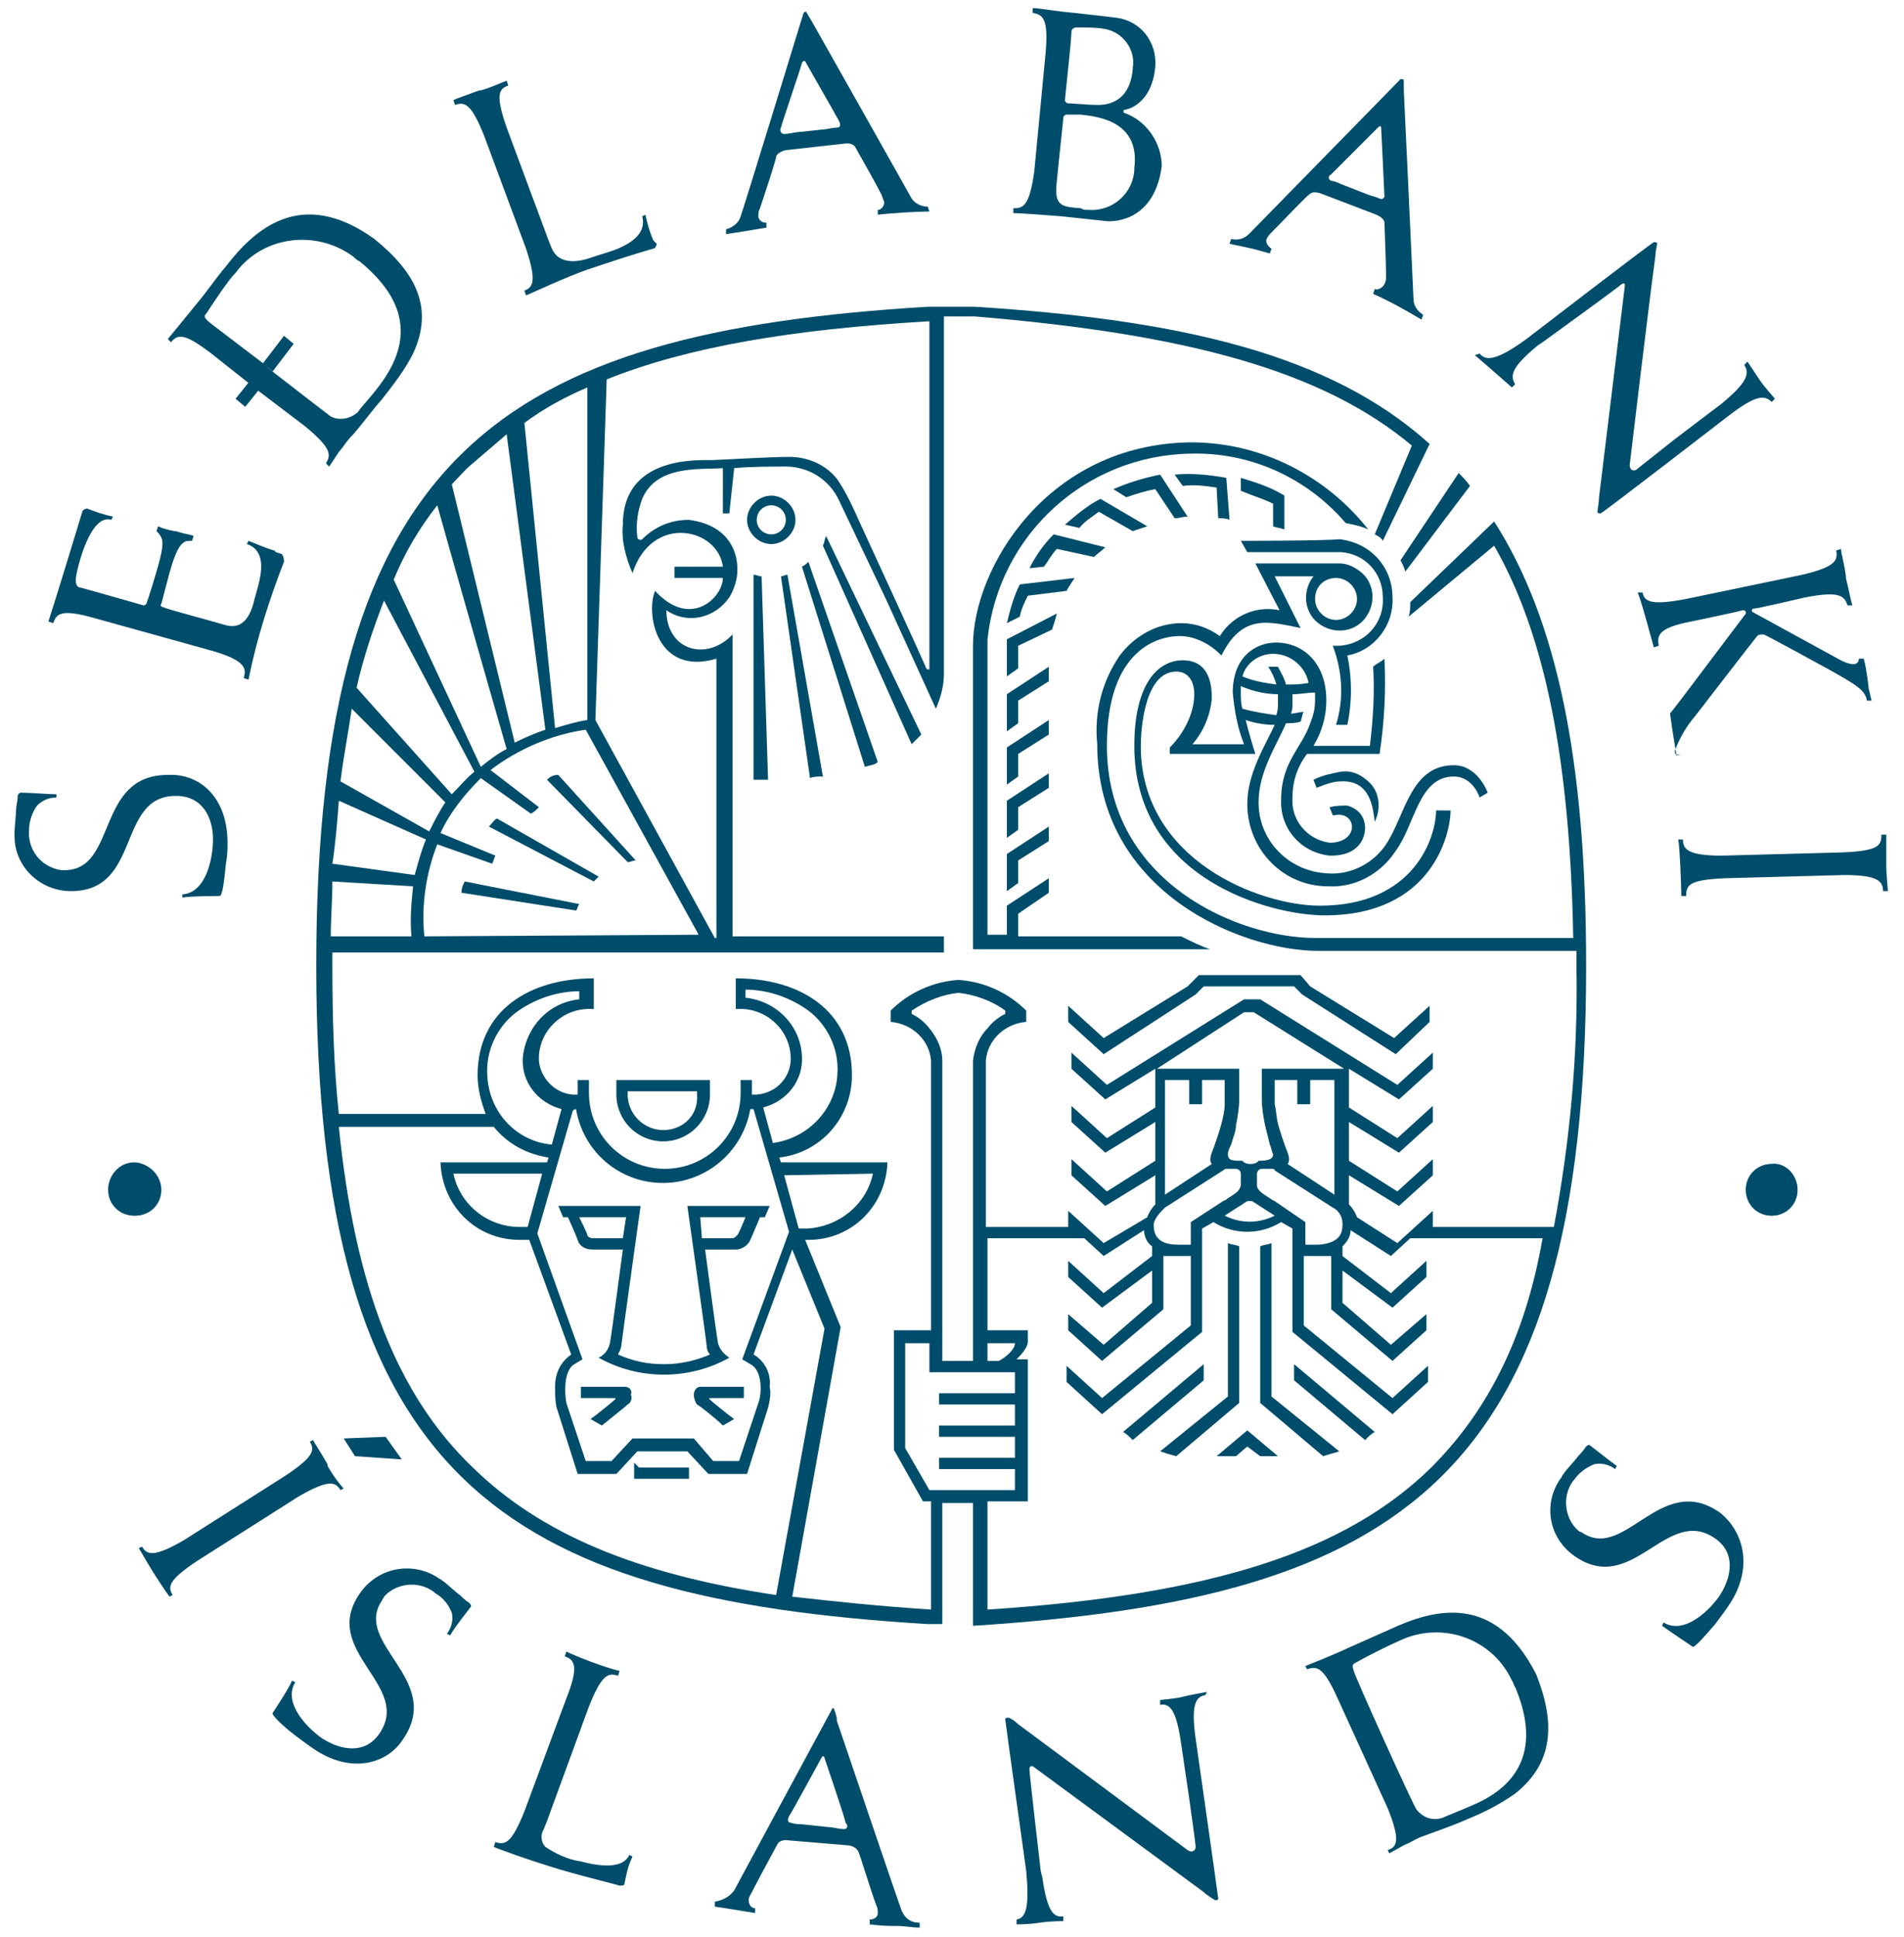
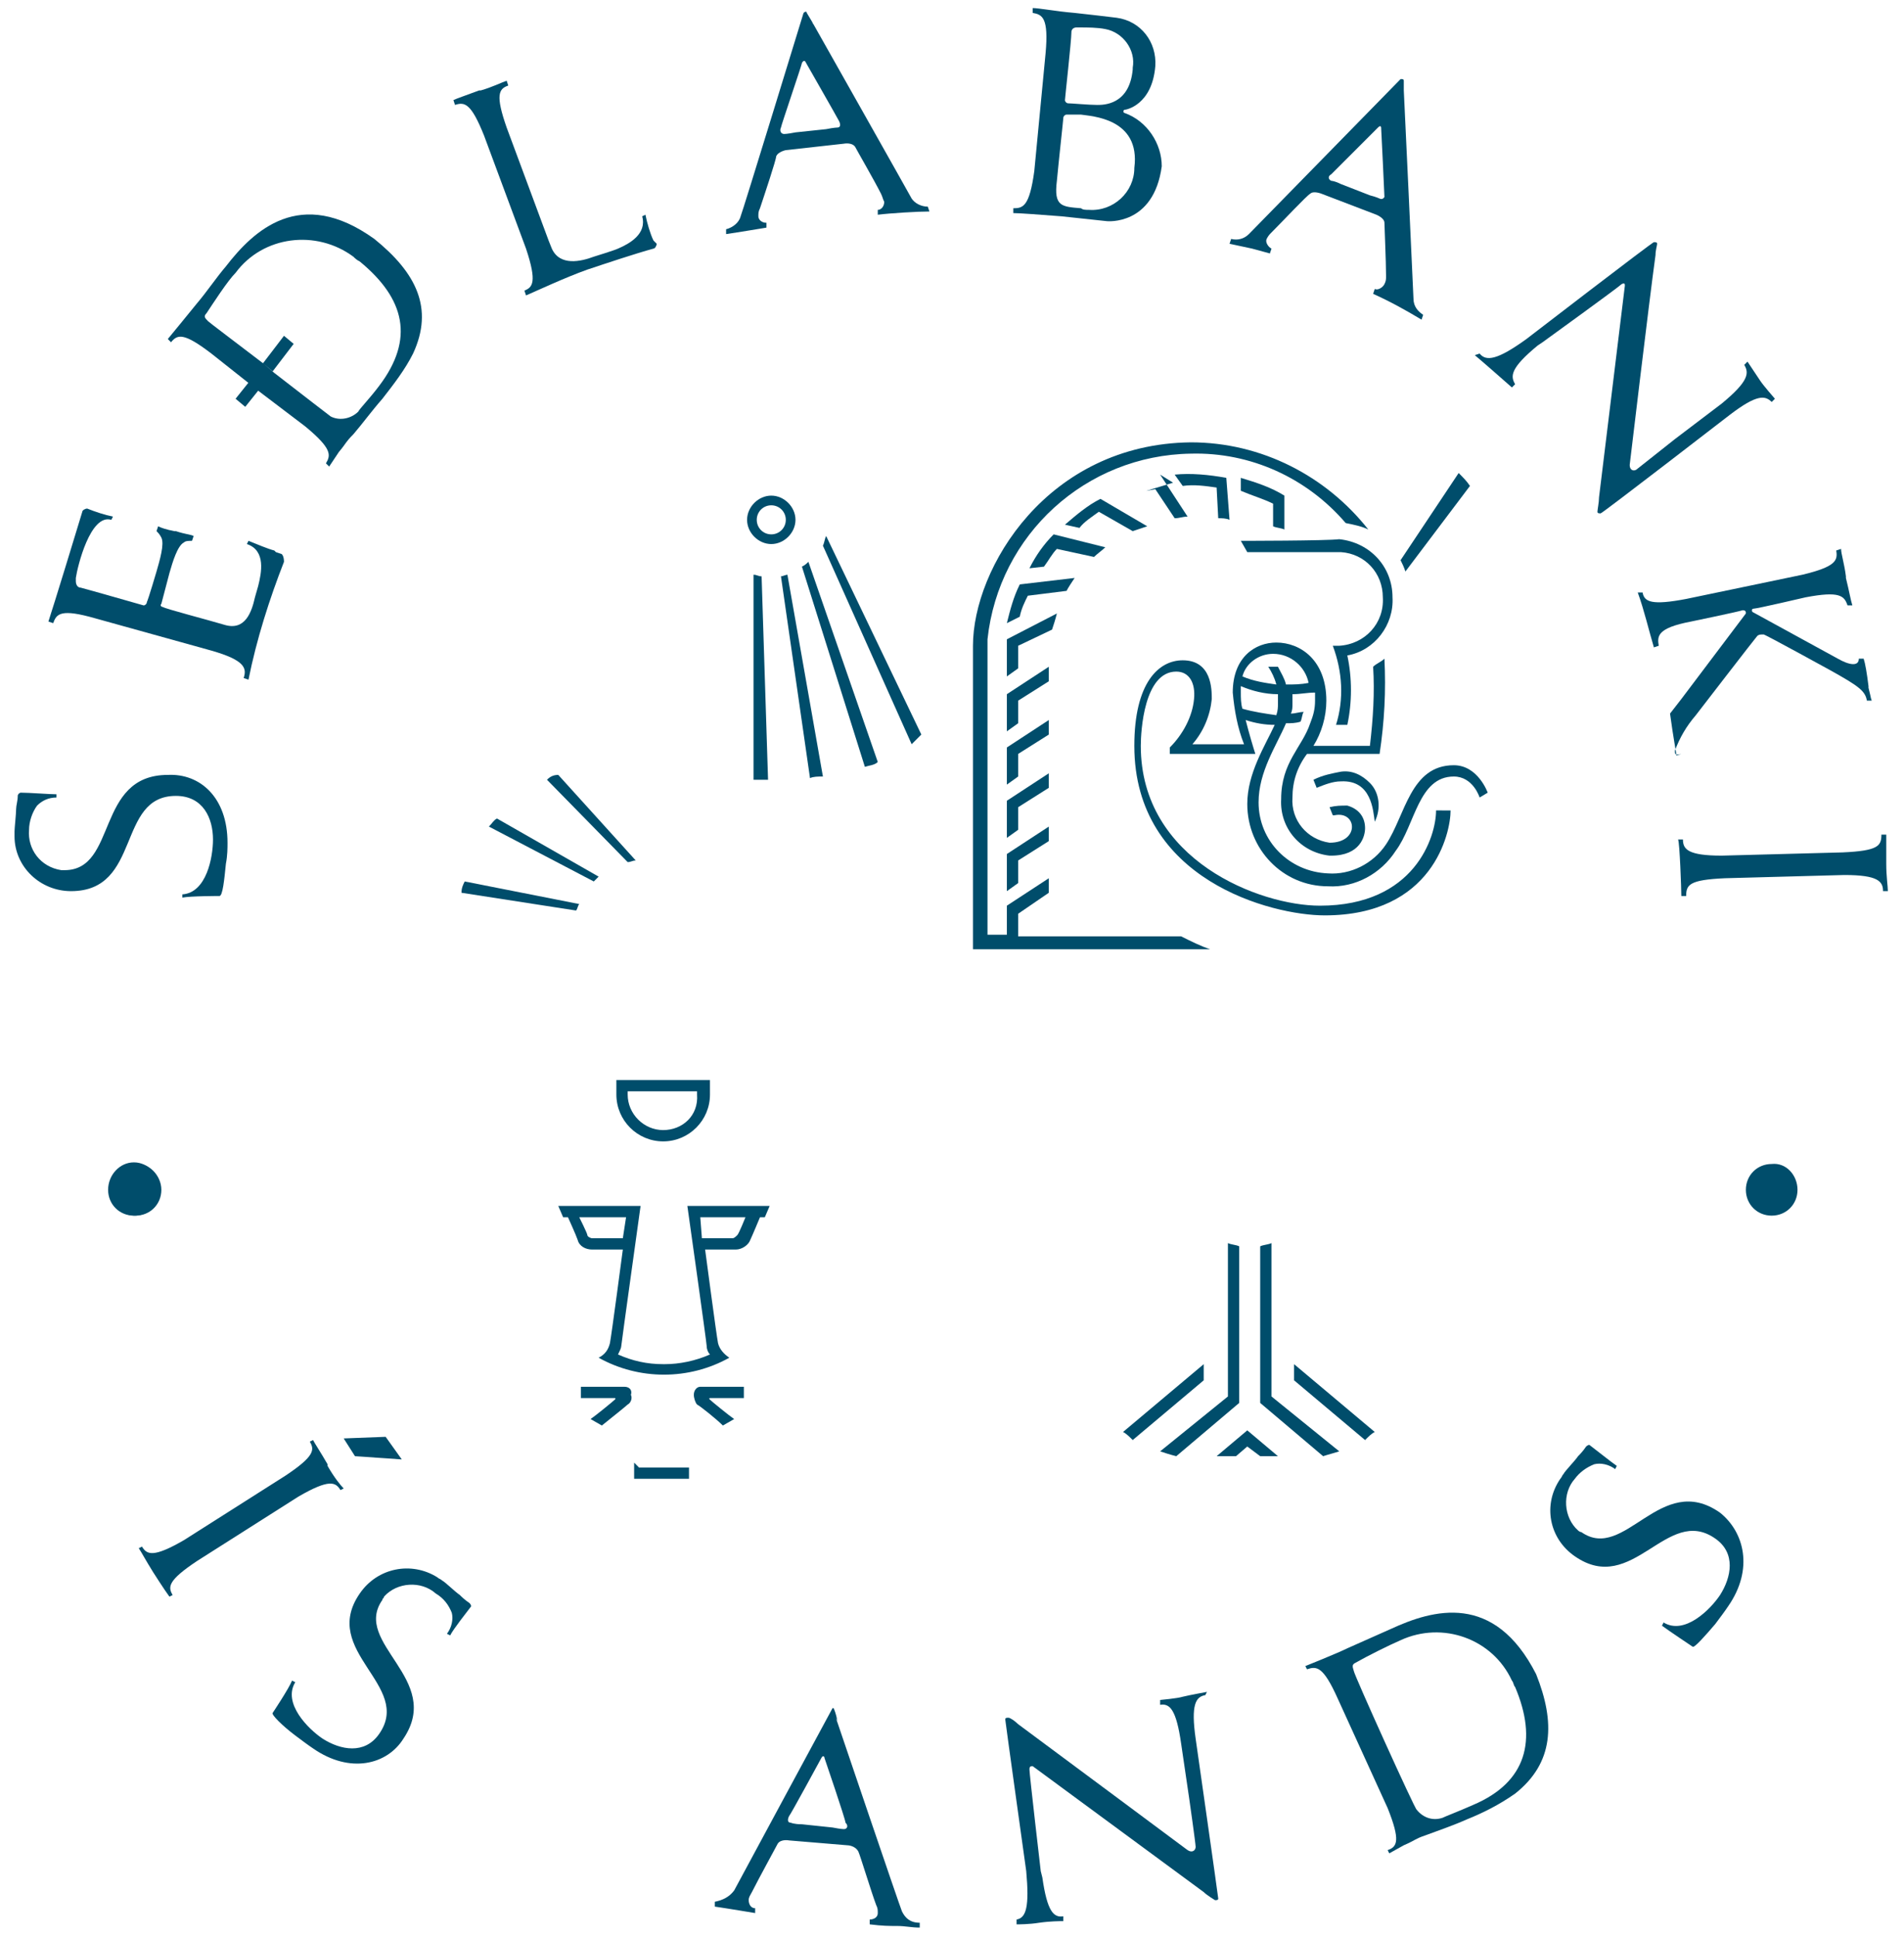
<svg xmlns="http://www.w3.org/2000/svg" version="1.1" id="Layer_1" x="0px" y="0px" viewBox="0 0 118 120" style="enable-background:new 0 0 118 120;" xml:space="preserve">
  <style type="text/css">
  .st0{fill:#004D6B;}
 </style>
  <g>
    <path class="st0" d="M47.6,48.3l-0.4-12.6c-0.2,0-0.3-0.1-0.5-0.1l0,12.7C47,48.3,47.3,48.3,47.6,48.3">
  </path>
    <path class="st0" d="M87.1,35.4l4-5.3c-0.2-0.3-0.4-0.5-0.7-0.8l-3.6,5.4C86.9,34.9,87,35.1,87.1,35.4">
-   </path>
-     <path class="st0" d="M88.7,90.9c-5.3,5.2-13.6,7.9-27.5,8.8v-6.7h2.1v0h0.4v-8.8H63c0.2-0.2,0.7-0.7,0.7-1.1l0-0.7h-2.5v-5.7h6   l1.2,1.1l2.5-1.6c0,0.4,0.2,0.8,0.5,1v0.6h0v0l-3,2.3l-2.2-2v1l2.1,1.9l3.1-2.3v2l-3,2.6l-2.2-1.9v1l2.1,1.9l3.8-3.2v-3.3h1   c0.2,0,0.5,0,0.7,0v4.3l-5.5,4.5l-2.2-2v1l2.2,2l6.2-5.1v-6.4l0.7-0.4c1.3,0.8,2.9,0.8,4.2,0l0.7,0.4v6.4l6.2,5.1l2.2-2v-1l-2.2,2   l-5.5-4.5v-4.3c0.2,0,0.5,0,0.7,0h1v3.3l3.8,3.2l2.1-1.9v-1l-2.2,1.9l-3-2.6v-2l3.1,2.3l2.1-1.9v-1l-2.2,2l-3-2.3v-0.6   c0.3-0.3,0.5-0.6,0.5-1l2.5,1.6l1.2-1.1h8.2C94.5,83,92.1,87.5,88.7,90.9 M57.6,92.3l-1.5-2.6v-6.5h1.5v1.1h0V85h5.3v1.3h-4.7V87   h4.7v1.3h-4.7V89h4.7v1.3h-4.7V91h4.7v1.3L57.6,92.3z M61.2,83.2h1.7c0,0.4-0.6,0.9-1,1.1h-0.7V83.2z M57.6,63.7   c-0.3-0.4-0.7-0.7-1.1-0.9v-0.2c0.9-0.6,1.9-1,2.9-1.1h0c1,0.1,2.1,0.5,2.9,1.1v0.2c-0.4,0.2-0.8,0.5-1.1,0.9   c-0.5,0.5-0.8,1.2-0.9,2v18.6h-1.9V65.7C58.4,65,58.1,64.3,57.6,63.7 M81.2,68.4v-1.5h1.5V74l-2.9-1.9l0,0c0,0,0.2-0.2,0-0.7   s-0.5-1.4-0.6-1.8c-0.1-0.4-0.1-0.8-0.2-1.2c0-0.3,0-1.1,0-1.5h1.4v1.5H81.2z M77.3,74.4h0.3l1.4,0.9c-1,0.5-2.1,0.5-3.1,0   L77.3,74.4z M72.2,74.8l3.6-2.3c0.1-0.1,0.2-0.1,0.2-0.1c0.2,0,0.5,0,0.6,0c0.1,0,0.3,0.1,0.3,0.3c0,0.1,0,0.5,0,0.7   c0,0.1-0.1,0.3-0.2,0.4c-0.2,0.2-0.6,0.4-0.7,0.5l-0.2,0.1l-2,1.3v1.4h-0.7l-0.1,0c-1.5,0-1.5-0.9-1.5-1.3   C71.6,75.4,71.9,75.1,72.2,74.8 M74.5,68.4v-1.5h1.4c0,0.4,0,1.2,0,1.5c0,0.4-0.1,0.8-0.2,1.2c-0.1,0.4-0.4,1.3-0.6,1.8   s0,0.7,0,0.7l0,0L72.2,74v-7.1h1.5v1.5H74.5z M79,74.4l-0.2-0.1c-0.1-0.1-0.5-0.3-0.7-0.5c-0.1-0.1-0.2-0.2-0.2-0.4   c0-0.2,0-0.6,0-0.7c0-0.1,0.1-0.3,0.3-0.3c0.1,0,0.5,0,0.6,0c0.1,0,0.2,0,0.2,0.1l3.6,2.3c0.4,0.2,0.6,0.6,0.6,1   c0,0.4,0,1.2-1.5,1.3l-0.1,0h-0.7v-1.4L79,74.4z M77.1,62.7h0.6l5.6,3.5h-5.1v0.5c0,0,0,1.1,0,1.4c0,0.5,0.1,1.1,0.2,1.6   c0.1,0.4,0.2,0.8,0.3,1.2c0.1,0.2,0.1,0.4,0.2,0.6c0,0.3-0.3,0.4-0.9,0.4c0,0-0.1,0.2-0.5,0.2h0c-0.4,0-0.5-0.2-0.5-0.2   c-0.6,0-0.9,0-0.9-0.4c0-0.2,0.1-0.4,0.2-0.6c0.1-0.4,0.3-0.8,0.3-1.2c0.1-0.5,0.2-1.1,0.2-1.6c0-0.2,0-0.8,0-1.2v-0.7h-5.1   L77.1,62.7z M29.3,90.9C24.6,86.4,22,79.7,21,69.8h9.6c0.9,1.1,2.1,1.7,3.4,1.9L33.9,72h-6.6c0.1,2.7,2.2,4.8,4.9,4.8   c0.2,0,0.4,0,0.6,0l2.6,7.1c-0.7,0.5-1,1.2-1,2c0,0.4,0,0.9,0.1,1.3c0.1,0.3,1.3,4.1,1.3,4.1l0,0h2.4l0,0v0h0v0l1.3-1.4h3.1   l1.3,1.4v0l0,0v0h2.4l0,0c0,0,1.2-3.8,1.3-4.1c0.1-0.4,0.2-0.9,0.1-1.3c0.1-0.8-0.3-1.6-1-2l2.4-6.5l2,4.9l-3,16.5   C39.4,97.5,33.5,95,29.3,90.9 M32,62.7c1.1-0.8,2.5-1.3,3.9-1.3v0.5c-1.9,0.2-3.3,1.7-3.5,3.6c-0.1,1.5,0.9,2.8,2.4,3.2l-0.6,2.2   c-2.2-0.2-3.9-2-4-4.3C30.1,65.1,30.8,63.6,32,62.7 M32.7,76c-0.2,0-0.4,0-0.5,0c-2,0-3.7-1.4-4.1-3.3h5.5L32.7,76z M35.7,68.7   c0.5,3,3.3,5,6.3,4.5c2.3-0.4,4.1-2.2,4.5-4.5c0.1,0,0.1,0,0.2,0l2.2,7.6L46,84.2l0.5,0.3c0.8,0.4,0.7,1.9,0.5,2.4   c-0.1,0.3-1.2,3.6-1.2,3.6h-1.6L43,89.1l0,0h-3.8l0,0l-1.3,1.4h-1.6c0,0-1.1-3.3-1.2-3.6c-0.1-0.5-0.2-2,0.5-2.4l0.5-0.3l-2.8-7.8   l2.2-7.6C35.6,68.7,35.7,68.7,35.7,68.7 M49.7,65.4c-0.1-1.9-1.6-3.4-3.5-3.6v-0.5c1.4,0,2.8,0.5,3.9,1.3c1.2,0.9,1.9,2.4,1.8,3.9   c-0.1,2.2-1.8,4-4,4.3l-0.6-2.2C48.8,68.2,49.8,66.9,49.7,65.4 M54.1,72.7C53.7,74.6,52,76,50,76.1c-0.2,0-0.4,0-0.5,0l-0.9-3.3   L54.1,72.7z M20.6,54.6l5,0.3c-0.1,1-0.2,2-0.1,3.1h-5C20.5,56.9,20.6,55.7,20.6,54.6 M21,49.6l5.4,2.4c-0.3,0.7-0.5,1.5-0.7,2.2   l-5.1-0.7C20.8,52.2,20.9,50.9,21,49.6 M21.8,43.9l5.8,5.8c-0.4,0.6-0.7,1.2-1,1.8l-5.5-3.1C21.3,46.8,21.6,45.3,21.8,43.9    M23.8,37.2l5.6,10.6c-0.5,0.4-0.9,0.9-1.4,1.4l-5.9-6.6C22.5,40.8,23.1,39,23.8,37.2 M27.1,31.3c0.3,1.1,3,10.6,4.3,15.1   c-0.6,0.3-1.1,0.7-1.6,1.1l-5.4-11.6C25.1,34.2,26,32.7,27.1,31.3 M29.3,28.7c0.7-0.6,1.4-1.2,2.1-1.8l2.4,18.3   c-0.6,0.2-1.3,0.5-1.9,0.8l-3.9-16C28.4,29.6,28.8,29.1,29.3,28.7 M36.4,24l0,20.6c-0.7,0.1-1.3,0.3-2,0.5l-1.9-18.9   C33.7,25.3,35,24.6,36.4,24 M37.6,23.5c5-2,11.4-3.1,20-3.6c0,2.6,0,21.5,0,21.5c0,0.1-0.1,0.1-0.2,0c0-0.1-4.1-9-4.1-9   c-0.4-0.9-0.8-1.8-1.4-2.7c-0.7-0.9-1.8-1.4-3-1.4c-1.2,0-4.5,0.2-4.8,0.2c-1,0-5.5-0.2-5.5,4c-0.1,1,0.2,2.1,0.6,3   c1.2-3.7,5.3-2.8,5.6-0.4l-3,0l0,0.7l3,0c0,1.2-2,3.2-4.2,0.8c-0.6,1.4,0.1,5.3,3.8,4.2c0,5.3,0,17.3,0,17.3h-0.1l-7.4-13.5   L37.6,23.5z M26.3,58c-0.2-1.9,0.1-3.9,0.8-5.7l3.4,1.2c0.1-0.2,0.1-0.3,0.2-0.5l0,0l-3.4-1.4c0.6-1.3,1.5-2.4,2.5-3.4l3.1,2.2   c0.2-0.1,0.3-0.2,0.5-0.4l-3-2.3c1.7-1.3,3.8-2.2,5.9-2.5l7,12.7L26.3,58z M82.8,35.8c0.7,0,1.3,0.6,1.3,1.3c0,0.7-0.6,1.3-1.3,1.3   c-0.7,0-1.3-0.6-1.3-1.3l0,0C81.5,36.3,82.1,35.8,82.8,35.8 M98.3,59.8L98.3,59.8c0-12.7-1.8-21.4-5.7-27.5l-5.2,5   c0,0.3,0,0.6-0.1,0.9l5.3-4.4c3.2,5.6,4.7,13.4,4.9,24.3h-16c-4.7,0-12.9-3.4-12.9-11.9c0-6,3.2-6.8,4.5-6.8c1,0,1.9,0.5,2.6,1.2   c1.3-2.6,2.9-2.1,4.9-1.7l-1.6-3.2h2.4c-0.7,0.9-0.6,2.2,0.3,2.9c0.9,0.7,2.2,0.6,2.9-0.3c0.7-0.9,0.6-2.2-0.3-2.9   c-0.4-0.3-0.8-0.5-1.3-0.5v0h-5.2l1.5,2.9c-1.4-0.3-2.9,0.3-3.7,1.6c-0.7-0.5-1.5-0.8-2.4-0.8c-1.5,0-2.9,0.8-3.8,2   c-1.1,1.6-1.6,3.5-1.4,5.5c0,9.2,9,12.8,13.7,12.8h16c0,0.3,0,0.6,0,1c0.1,5.4-0.4,10.8-1.4,16.1h-7.5v-1l-2.2,2l-2.5-1.6   c-0.1-0.3-0.3-0.6-0.5-0.8v-1.8l3.1,1.9l2.1-1.9v-1l-2.2,2l-3-1.9v-2.4l3.1,1.9l2.1-1.9v-1l-2.2,2l-3-1.9v-2.4l3.1,1.9l2.1-1.9v-1   l-2.2,2l-8.5-5.3v0h-1v0l-8.5,5.3l-2.2-2v1l2.1,1.9l3.1-1.9v2.4l-3,1.9l-2.2-2v1l2.1,1.9l3.1-1.9v2.4l-3,1.9l-2.2-2v1l2.1,1.9   l3.1-1.9v1.8c-0.2,0.2-0.4,0.5-0.5,0.8L68.4,77l-2.2-2v1h-5.1V65.7c0.1-1.3,1.2-2.3,2.5-2.4v-0.7c-1.1-1.1-2.6-1.8-4.2-1.9   c0,0-0.1,0,0,0s0,0,0,0c-1.6,0.1-3.1,0.8-4.2,1.9v0.7c1.3,0.1,2.4,1.1,2.5,2.4v16.7h-2.3v7.4l1.8,3.2h0.5v6.7l0,0   c-3.1-0.2-6-0.5-8.6-0.8l3-16.7v0l-2.2-5.4c0.1,0,0.2,0,0.2,0c2.7,0,4.8-2.1,4.9-4.8h-6.6l-0.1-0.3c2.6-0.3,4.5-2.5,4.5-5.1   c0-4-3.2-6-7.2-6v1.9c0,0,0,0,0.1,0c1.7-0.1,3.2,1.2,3.3,2.9c0,0,0,0,0,0c0.1,1.2-0.8,2.3-2.1,2.4c-0.1,0-0.2,0-0.3,0   c0,0,0-0.1,0-0.1v-0.8h-0.7c0,0,0,0.6,0,0.8c0,2.6-2.1,4.7-4.7,4.7c-2.6,0-4.7-2.1-4.7-4.7c0-0.3,0-0.8,0-0.8h-0.7v0.8   c0,0,0,0.1,0,0.1c-1.2,0.1-2.3-0.9-2.4-2.1c0-0.1,0-0.2,0-0.3c0.1-1.7,1.6-3,3.3-2.9c0,0,0,0,0,0c0,0,0,0,0.1,0v-1.9   c-4,0-7.2,2-7.2,6c0,0.8,0.2,1.6,0.5,2.4h-9.1c-0.3-2.8-0.4-5.8-0.4-9.1c0-0.3,0-0.6,0-0.9l37.9,0V58c0,0-8.9,0-13.1,0l0-18.7   c-1.6,1.7-4.1,1-4.1-1.5c1.3,0.9,3,0.5,3.9-0.8c0.3-0.5,0.5-1.1,0.5-1.7c0-0.9-0.3-1.7-1-2.3c-0.6-0.5-1.3-0.7-2-0.8   c-1.1,0-2.1,0.4-2.9,1.2c-0.1,0.1-0.3,0-0.3-0.1c-0.1-0.8,0-1.6,0.3-2.4c0.9-2.1,3.5-1.8,5-1.9l0,2.8l0.4,0l0.3-2.8   c0.9-0.1,2.5-0.1,3.2-0.1c1.4,0,2.7,0.8,3.3,2.1l2.9,6.1l3.1,6.8c0.3-0.7,0.5-1.4,0.5-2.2l0-22.1c0.1,0,0.3,0,0.5,0   c1.1,0,1.4,0,1.4,0C73.7,20.7,82,23,87.5,27.6l-2.3,5.5c0.2,0.1,0.4,0.2,0.5,0.4l2.9-6c-6.2-5.6-15.5-7.7-28.2-8.5c0,0-0.3,0-1.5,0   s-1.4,0-1.4,0c-26.4,1.6-37.9,9-37.9,40.8v0c0,31.8,11.5,39.2,37.9,40.8c0,0,0.2,0,0.9,0v-0.8h0v-6.7h1.9c0,4.2,0,7.1,0,7.1h0v0.5   c0.1,0,0.1,0,0.1,0C86.8,99,98.3,91.6,98.3,59.8L98.3,59.8">
  </path>
    <path class="st0" d="M39.3,90.6c0,0.4,0,0.7,0,1l3.4,0v-0.7h-3.1L39.3,90.6z">
  </path>
    <path class="st0" d="M38.8,75.4l-0.2,1.3h-1.9c-0.1,0-0.3-0.1-0.3-0.2c0-0.1-0.5-1.1-0.5-1.1H38.8z M43.4,75.4h2.8   c0,0-0.4,1-0.5,1.1c-0.1,0.1-0.2,0.2-0.3,0.2h-1.9L43.4,75.4z M34.9,75.4h0.3c0,0,0.5,1.1,0.6,1.4c0.1,0.4,0.5,0.6,0.9,0.6h1.9   c0,0-0.7,5.3-0.8,5.8c-0.1,0.4-0.3,0.7-0.7,0.9c2.5,1.4,5.6,1.4,8.1,0c-0.3-0.2-0.6-0.5-0.7-0.9c-0.1-0.5-0.8-5.8-0.8-5.8h1.9   c0.4,0,0.8-0.3,0.9-0.6c0.1-0.2,0.6-1.4,0.6-1.4h0.3l0.3-0.7h-5.1c0,0,1.2,8.5,1.2,8.7c0,0.2,0.1,0.4,0.2,0.5   c-0.9,0.4-1.9,0.6-2.8,0.6h-0.1c-1,0-1.9-0.2-2.8-0.6c0.1-0.2,0.2-0.4,0.2-0.5c0-0.1,1.2-8.7,1.2-8.7h-5.1L34.9,75.4z">
  </path>
    <path class="st0" d="M38.7,85.9H36v0.7h2.1c0,0,0.1,0,0,0.1c-0.1,0.1-1.2,1-1.5,1.2l0.7,0.4c0.5-0.4,1.5-1.2,1.6-1.3   c0.2-0.1,0.3-0.4,0.2-0.6C39.2,86.1,39,85.9,38.7,85.9">
  </path>
    <path class="st0" d="M43,86.4c0,0.2,0.1,0.5,0.2,0.6c0.2,0.1,1.2,0.9,1.6,1.3l0.7-0.4c-0.3-0.2-1.4-1.1-1.5-1.2   c-0.1-0.1,0-0.1,0-0.1h2.1v-0.7h-2.7C43.2,85.9,43,86.1,43,86.4">
  </path>
    <path class="st0" d="M51,48.1l-2.2-12.5c-0.1,0-0.3,0.1-0.4,0.1l1.8,12.5C50.4,48.1,50.7,48.1,51,48.1">
  </path>
    <path class="st0" d="M54.4,47.2l-4.3-12.4c-0.1,0.1-0.2,0.2-0.4,0.3l3.9,12.4C53.9,47.4,54.2,47.4,54.4,47.2">
  </path>
    <path class="st0" d="M57.1,45.5l-5.9-12.3c-0.1,0.2-0.1,0.4-0.2,0.6l5.5,12.3C56.7,45.9,56.9,45.7,57.1,45.5">
  </path>
    <path class="st0" d="M30.3,51.2l6.5,3.4c0.1-0.1,0.2-0.2,0.3-0.3l-6.3-3.6C30.6,50.8,30.5,51,30.3,51.2">
  </path>
    <path class="st0" d="M33.9,48.3l5,5.1c0.2,0,0.3-0.1,0.5-0.1l-4.8-5.3C34.3,48,34.1,48.1,33.9,48.3">
  </path>
    <path class="st0" d="M28.6,55.3l7.1,1.1c0.1-0.1,0.1-0.3,0.2-0.4l-7.1-1.4C28.7,54.8,28.6,55,28.6,55.3">
  </path>
    <path class="st0" d="M65.2,39c0.1-0.3,0.2-0.6,0.3-1l-3.1,1.6l0,2.3l0.7-0.5l0-1.4L65.2,39z">
  </path>
    <path class="st0" d="M66.6,35.8l-3.4,0.4c-0.4,0.8-0.6,1.6-0.8,2.4l0.8-0.4c0.1-0.5,0.3-0.9,0.5-1.3l2.4-0.3   C66.2,36.4,66.4,36.1,66.6,35.8">
  </path>
    <path class="st0" d="M67.8,34.5c0.2-0.2,0.5-0.4,0.7-0.6l-3.2-0.8c-0.6,0.6-1.1,1.3-1.5,2.1l0.9-0.1c0.3-0.4,0.5-0.8,0.8-1.1   L67.8,34.5z">
  </path>
    <path class="st0" d="M68.1,31.7l2.1,1.2c0.3-0.1,0.6-0.2,0.9-0.3l-2.9-1.7c-0.8,0.4-1.5,1-2.2,1.6l0.9,0.2   C67.2,32.3,67.7,32,68.1,31.7">
  </path>
-     <path class="st0" d="M71.6,30.3l1.2,1.8c0.3,0,0.5-0.1,0.8-0.1l-1.7-2.6c-1,0.2-2,0.5-2.9,0.9l0.8,0.5C70.4,30.6,71,30.4,71.6,30.3   ">
+     <path class="st0" d="M71.6,30.3l1.2,1.8c0.3,0,0.5-0.1,0.8-0.1l-1.7-2.6l0.8,0.5C70.4,30.6,71,30.4,71.6,30.3   ">
  </path>
    <path class="st0" d="M75.4,30.2l0.1,1.9c0.2,0,0.5,0,0.7,0.1l-0.2-2.6c-1.1-0.2-2.2-0.3-3.2-0.2l0.5,0.7C74,30,74.7,30.1,75.4,30.2   ">
  </path>
    <path class="st0" d="M78.9,31.2l0,1.4c0.2,0.1,0.5,0.1,0.7,0.2v-2.1c-0.8-0.5-1.7-0.8-2.7-1.1l0,0.8C77.6,30.7,78.3,30.9,78.9,31.2   ">
  </path>
    <path class="st0" d="M73.8,27.4c-8.9,0.1-13.5,7.8-13.5,12.6v18.8l14.7,0c-0.6-0.2-1.2-0.5-1.8-0.8H63.1l0,0l0-1.4l1.9-1.3l0-0.9   l-2.6,1.7l0,1.8h0l-1.2,0c0-3.9,0-18.3,0-18.3c0.7-6.5,6.1-11.4,12.6-11.5c3.7-0.1,7.2,1.5,9.6,4.3c0.5,0.1,1,0.2,1.4,0.4   C82.2,29.5,78.2,27.4,73.8,27.4">
  </path>
    <path class="st0" d="M41.1,70c-1.2,0-2.2-1-2.2-2.2c0-0.1,0-0.1,0-0.2h4.3c0,0.1,0,0.1,0,0.2C43.3,69.1,42.3,70,41.1,70 M44,66.9   h-5.8v0.9c0,1.6,1.3,2.9,2.9,2.9c1.6,0,2.9-1.3,2.9-2.9c0,0,0,0,0,0C44,67.8,44,66.9,44,66.9">
  </path>
    <path class="st0" d="M77,43.9c-0.1-0.3-0.1-0.7-0.1-1c0-0.1,0-0.3,0-0.4c0.7,0.3,1.5,0.5,2.3,0.5c0,0.2,0,0.4,0,0.6   c0,0.2,0,0.4-0.1,0.7C78.4,44.2,77.7,44.1,77,43.9 M78.9,40.5c1.1,0,2,0.8,2.2,1.8c-0.5,0.1-0.9,0.1-1.4,0.1   c-0.1-0.4-0.3-0.7-0.5-1.1h-0.6c0.2,0.3,0.4,0.7,0.5,1.1c-0.7-0.1-1.4-0.2-2.1-0.5C77.2,41.1,78,40.5,78.9,40.5 M90.1,47.4   c-2.7,0-3,3.1-4.2,4.9c-0.8,1.2-2.2,1.9-3.6,1.8c-2.4-0.1-4.3-2-4.3-4.4c0-1.9,1.1-3.5,1.7-4.9c0.3,0,0.6,0,0.9-0.1   c0.1-0.2,0.1-0.5,0.2-0.6c-0.3,0-0.5,0.1-0.8,0.1c0.1-0.2,0.1-0.4,0.1-0.6c0-0.2,0-0.4,0-0.6c0.5,0,0.9-0.1,1.4-0.1   c0,0.2,0,0.3,0,0.5c0,0.5-0.1,0.9-0.3,1.4c-0.5,1.5-1.8,2.4-1.8,4.7c-0.1,1.8,1.2,3.3,3,3.5c0,0,0,0,0.1,0c1.8,0,2.1-1.2,2.1-1.7   c0-0.7-0.4-1.2-1.1-1.4c-0.4,0-0.7,0-1.1,0.1l0.2,0.5c0,0,0.1,0,0.1,0c1.4-0.3,1.6,1.7-0.3,1.7c-1.4-0.2-2.4-1.4-2.3-2.8   c0-1,0.3-1.9,0.9-2.7h4.5c0.3-2,0.4-3.9,0.3-5.9c-0.2,0.2-0.5,0.3-0.7,0.5c0.1,1.6,0,3.2-0.2,4.9l-3.5,0c0.5-0.8,0.8-1.8,0.8-2.8   c0-2.5-1.6-3.6-3.1-3.6c-1.3,0-2.7,0.9-2.7,3.1c0.1,1.1,0.3,2.2,0.7,3.2h-3.2c0.7-0.8,1.1-1.8,1.2-2.8c0-0.6,0-2.4-1.8-2.4   c-1.5,0-3,1.4-3,5.3c0,8.3,8.5,10.5,11.8,10.5c6.7,0,7.8-5.1,7.8-6.5H89c0,1.6-1.3,5.9-7.2,5.9c-3.7,0-11.1-2.8-11.1-9.9   c0-0.9,0.2-4.6,2.2-4.6c0.8,0,1.2,0.7,1.1,1.7c-0.1,1.1-0.7,2.2-1.5,3v0.4h5.3c-0.1-0.3-0.4-1.3-0.6-2.1c0.6,0.2,1.2,0.3,1.8,0.3   c-0.6,1.3-1.7,3-1.7,4.9c0,2.8,2.2,5.1,5,5.1c1.7,0.1,3.3-0.8,4.2-2.2c1.2-1.6,1.4-4.6,3.6-4.6c1.2,0,1.6,1.3,1.6,1.3l0.5-0.3   C92.2,49.1,91.6,47.4,90.1,47.4">
  </path>
    <path class="st0" d="M83,89.9l-4.2-3.4V77c-0.2,0.1-0.5,0.1-0.7,0.2v9.7l3.9,3.3C82.3,90.1,82.7,90,83,89.9">
  </path>
    <path class="st0" d="M85.2,88.7l-5-4.2v1l4.4,3.7C84.8,89,85,88.8,85.2,88.7">
  </path>
    <path class="st0" d="M71.9,89.9l4.2-3.4V77c0.2,0.1,0.5,0.1,0.7,0.2v9.7l-3.9,3.3C72.5,90.1,72.2,90,71.9,89.9">
  </path>
    <path class="st0" d="M69.6,88.7l5-4.2v1l-4.4,3.7C70,89,69.8,88.8,69.6,88.7">
  </path>
    <polygon class="st0" points="76.6,90.2 77.3,89.6 78.1,90.2 79.2,90.2 77.3,88.6 77.3,88.6 75.4,90.2  ">
  </polygon>
    <path class="st0" d="M46.9,32.2c0-0.5,0.4-0.9,0.9-0.9c0.5,0,0.9,0.4,0.9,0.9c0,0.5-0.4,0.9-0.9,0.9c0,0,0,0,0,0   C47.3,33.1,46.9,32.7,46.9,32.2 M49.3,32.2c0-0.8-0.7-1.5-1.5-1.5c-0.8,0-1.5,0.7-1.5,1.5c0,0.8,0.7,1.5,1.5,1.5   C48.6,33.7,49.3,33,49.3,32.2">
  </path>
    <polygon class="st0" points="65,41.3 62.4,43 62.4,45.3 63.1,44.8 63.1,43.4 65,42.2  ">
  </polygon>
    <polygon class="st0" points="65,44.6 62.4,46.3 62.4,48.6 63.1,48.1 63.1,46.7 65,45.5  ">
  </polygon>
    <polygon class="st0" points="65,47.9 62.4,49.6 62.4,51.9 63.1,51.4 63.1,50 65,48.8  ">
  </polygon>
    <polygon class="st0" points="65,51.2 62.4,52.9 62.4,55.2 63.1,54.7 63.1,53.3 65,52.1  ">
  </polygon>
    <path class="st0" d="M76.9,33.5l0.4,0.7c0,0,4.8,0,5.8,0c1.5,0.1,2.6,1.3,2.6,2.8c0.1,1.6-1.1,2.9-2.7,3c-0.1,0-0.3,0-0.4,0   c0.6,1.6,0.7,3.3,0.2,4.9h0.7c0.3-1.4,0.3-2.9,0-4.3c1.7-0.3,2.9-1.9,2.8-3.6c0-1.9-1.4-3.4-3.3-3.6C82.2,33.5,76.9,33.5,76.9,33.5   ">
  </path>
    <path class="st0" d="M81.4,48.3l0.2,0.5c0.5-0.2,1-0.4,1.5-0.4c1.9-0.1,2,1.8,2.1,2.5c0.4-0.8,0.3-1.8-0.3-2.4   c-0.5-0.5-1.1-0.8-1.8-0.7C82.6,47.9,82,48,81.4,48.3">
  </path>
-     <polygon class="st0" points="86.4,64.3 81.2,61.1 80.6,60.4 80.6,60.4 77.4,60.4 74.3,60.4 74.3,60.4 73.6,61.1 68.4,64.3    66.2,62.3 66.2,63.3 68.4,65.3 74.1,61.6 74.6,61.1 77.4,61.1 80.2,61.1 80.7,61.6 86.5,65.3 88.6,63.3 88.6,62.3  ">
-   </polygon>
    <path class="st0" d="M9.9,73.7c0,0.9-0.7,1.6-1.6,1.6s-1.6-0.7-1.6-1.6S7.4,72,8.3,72c0,0,0,0,0,0C9.2,72,9.9,72.8,9.9,73.7">
-   </path>
-     <path class="st0" d="M111.4,73.7c0,0.9-0.7,1.6-1.6,1.6s-1.6-0.7-1.6-1.6s0.7-1.6,1.6-1.6c0,0,0,0,0,0   C110.6,72,111.4,72.8,111.4,73.7">
  </path>
    <path class="st0" d="M10,73.7c0,0.9-0.7,1.6-1.6,1.6s-1.6-0.7-1.6-1.6c0-0.9,0.7-1.6,1.6-1.6l0,0C9.2,72,10,72.8,10,73.7">
  </path>
    <path class="st0" d="M111.4,73.7c0,0.9-0.7,1.6-1.6,1.6s-1.6-0.7-1.6-1.6s0.7-1.6,1.6-1.6c0,0,0,0,0,0   C110.7,72,111.4,72.8,111.4,73.7">
  </path>
    <polygon class="st0" points="22,90.2 21.3,89.1 23.9,89 24.9,90.4  ">
  </polygon>
    <path class="st0" d="M14.1,52.2c0,0.3,0,0.8-0.1,1.3c-0.1,1-0.2,2-0.4,2c0,0-1.8,0-2.3,0.1v-0.2c1.5-0.1,1.9-2.3,1.9-3.4   c0-1.3-0.6-2.7-2.3-2.7c-3.7,0-2.1,5.9-6.5,5.9c-1.9,0-3.5-1.5-3.5-3.4c0-0.1,0-0.2,0-0.3c0-0.2,0.1-1.1,0.1-1.4   c0-0.2,0.1-0.5,0.1-0.8c0-0.1,0.1-0.2,0.2-0.2c0.5,0,1.8,0.1,2.2,0.1v0.2c-0.5,0-0.9,0.2-1.2,0.5c-0.3,0.4-0.5,1-0.5,1.5   c-0.1,1.2,0.7,2.3,2,2.5c0.1,0,0.1,0,0.2,0c3.3,0,1.9-5.9,6.4-5.9C12.4,47.9,14.1,49.4,14.1,52.2">
  </path>
    <path class="st0" d="M19.4,108.3c-0.3-0.2-0.7-0.5-1.1-0.8c-0.8-0.6-1.5-1.3-1.4-1.4c0,0,1-1.5,1.2-2l0.2,0.1   c-0.8,1.3,0.8,2.9,1.7,3.5c1.1,0.7,2.6,1,3.5-0.3c2.1-3-3.7-5.1-1.2-8.7c1.1-1.6,3.2-2,4.8-1c0.1,0.1,0.2,0.1,0.3,0.2   c0.2,0.1,0.8,0.7,1.1,0.9c0.1,0.1,0.3,0.3,0.6,0.5c0.1,0.1,0.1,0.2,0.1,0.2c-0.3,0.4-1.1,1.4-1.3,1.8l-0.2-0.1   c0.3-0.4,0.4-0.9,0.3-1.3c-0.2-0.5-0.5-0.9-1-1.2c-0.9-0.8-2.4-0.7-3.2,0.2c0,0.1-0.1,0.1-0.1,0.2c-1.9,2.7,3.8,4.9,1.3,8.6   C24,109.3,21.7,109.9,19.4,108.3">
  </path>
    <path class="st0" d="M107.1,99.5c-0.2,0.3-0.5,0.7-0.8,1.1c-0.6,0.7-1.3,1.5-1.4,1.4c0,0-1.5-1-1.9-1.3l0.1-0.2   c1.3,0.8,2.9-0.8,3.5-1.7c0.7-1.1,1-2.6-0.3-3.5c-3-2.1-5.1,3.6-8.7,1.1c-1.6-1.1-2-3.2-0.9-4.8c0.1-0.1,0.1-0.2,0.2-0.3   c0.1-0.2,0.7-0.8,0.9-1.1c0.1-0.1,0.3-0.3,0.5-0.6c0.1-0.1,0.2-0.1,0.2-0.1c0.4,0.3,1.4,1.1,1.7,1.3l-0.1,0.2   c-0.4-0.3-0.9-0.4-1.3-0.3c-0.5,0.2-0.9,0.5-1.2,0.9c-0.8,0.9-0.7,2.4,0.2,3.2c0,0,0.1,0.1,0.2,0.1c2.7,1.9,4.9-3.8,8.6-1.2   C108.1,94.9,108.7,97.2,107.1,99.5">
  </path>
    <path class="st0" d="M16.9,23l1.3-1.7l-0.6-0.5l-1.3,1.7 M15.4,23.7l-0.8,1l0.6,0.5l0.8-1 M16,24.2l2.9,2.2   c1.7,1.4,1.6,1.8,1.3,2.3l0.2,0.2L21,28c0.5-0.6,0.4-0.6,0.9-1.1c0.6-0.7,1.1-1.4,1.8-2.2c0.7-0.9,1.4-1.8,1.9-2.8   c1.3-2.8,0.2-5-2.4-7.1c-4.6-3.3-7.5-0.5-9.2,1.7c-0.6,0.7-1.2,1.6-1.8,2.3c-0.4,0.5-1.8,2.2-1.8,2.2l0.2,0.2   c0.4-0.5,0.8-0.6,2.5,0.7l2.4,1.9 M16.3,22.5c-1.7-1.3-3.3-2.5-3.4-2.6c-0.2-0.2-0.3-0.3-0.1-0.5c0.4-0.6,1.3-2,1.8-2.5   c1.7-2.3,5-2.7,7.3-1c0.1,0.1,0.2,0.2,0.4,0.3c2.8,2.3,3.4,4.8,1.2,7.7c-0.6,0.8-1.2,1.4-1.3,1.6c-0.4,0.4-1.1,0.6-1.7,0.3   c0,0-1.7-1.3-3.5-2.7">
  </path>
    <path class="st0" d="M86,112c0.8,2,0.6,2.4,0,2.6l0.1,0.2l0.9-0.5c0.7-0.3,0.7-0.4,1.3-0.6c0.8-0.3,1.7-0.6,2.6-1   c1-0.4,2-0.9,3-1.6c2.4-1.9,2.5-4.4,1.3-7.4c-2.6-5.1-6.4-4-9-2.8c-0.9,0.4-1.8,0.8-2.7,1.2c-0.6,0.3-2.6,1.1-2.6,1.1l0.1,0.2   c0.6-0.2,1-0.2,1.9,1.8L86,112z M83.9,103.5c-0.1-0.3-0.1-0.4,0.1-0.5c0.7-0.4,2.1-1.1,2.8-1.4c2.6-1.2,5.7-0.1,6.9,2.5   c0.1,0.1,0.1,0.3,0.2,0.4c1.4,3.3,0.7,5.9-2.6,7.3c-0.9,0.4-1.7,0.7-1.9,0.8c-0.6,0.2-1.2,0-1.6-0.5   C87.7,112.1,83.9,103.7,83.9,103.5">
  </path>
    <path class="st0" d="M17.4,34.3l-0.3-0.1L17,34.1c-0.4-0.1-1.1-0.4-1.6-0.6l-0.1,0.2c1.2,0.4,0.9,1.8,0.7,2.6h0l-0.2,0.7   c-0.2,0.9-0.6,2.1-1.9,1.7c-1-0.3-3.7-1-3.8-1.1c-0.1,0-0.2-0.1-0.1-0.2c0,0,0,0,0,0l0.5-1.9c0.2-0.7,0.5-1.7,0.9-1.9   c0.1-0.1,0.3-0.1,0.5-0.1l0.1-0.3c-0.2-0.1-0.5-0.1-1.1-0.3l-0.1,0c-0.5-0.1-0.8-0.2-1-0.3l-0.1,0.3c0.1,0.1,0.2,0.2,0.3,0.4   c0.2,0.4-0.1,1.4-0.3,2.1c0,0-0.5,1.7-0.6,1.9c0,0.1-0.1,0.2-0.2,0.2c0,0,0,0,0,0c0,0-3.5-1-3.9-1.1c-0.2,0-0.3-0.2-0.3-0.4   c0,0,0,0,0,0l0-0.2c0.1-0.7,0.9-4,2.2-3.6l0.1-0.2c-0.5-0.1-1.1-0.3-1.6-0.5c-0.1,0-0.3,0.1-0.3,0.2c-0.3,1-1.8,5.9-2.1,6.8   l0.3,0.1c0.2-0.6,0.5-0.9,2.6-0.3l7.2,2c2.1,0.6,2.2,1.1,2,1.7l0.3,0.1c0.5-2.5,1.3-5,2.2-7.3C17.6,34.5,17.5,34.3,17.4,34.3">
  </path>
    <path class="st0" d="M104.3,52c0,0.6,0.3,1,2.4,1l7.5-0.2c2.2-0.1,2.4-0.4,2.4-1.1l0.3,0c0,0.3,0,0.9,0,1.7l0,0.1   c0,0.8,0.1,1.4,0.1,1.7l-0.3,0c0-0.6-0.3-1-2.4-1l-7.4,0.2c-2.2,0.1-2.4,0.4-2.4,1.1l-0.3,0c0-0.4-0.1-3.3-0.2-3.5L104.3,52z">
  </path>
    <path class="st0" d="M103.8,46.5c0.3-0.8,0.7-1.5,1.3-2.2c0,0,3.7-4.8,3.8-4.9c0.1-0.1,0.2-0.1,0.4-0.1c0.1,0,4.1,2.2,4.1,2.2   c1.8,1,2.2,1.3,2.3,1.9l0.3,0c-0.1-0.3,0,0-0.2-0.8l0-0.1c-0.1-0.8-0.2-1.4-0.3-1.7l-0.3,0c0,0.5-0.6,0.4-1.3,0   c0,0-5.3-2.9-5.3-2.9s-0.1-0.2,0.1-0.2s3.2-0.7,3.2-0.7c2.1-0.4,2.4-0.1,2.6,0.5l0.3,0c-0.1-0.3-0.2-0.9-0.4-1.7l0-0.1   c-0.1-0.8-0.3-1.4-0.3-1.7l-0.3,0.1c0.1,0.6,0,1-2.1,1.5l-7.2,1.5c-2.1,0.4-2.6,0.2-2.7-0.4l-0.3,0c0.4,1.1,0.7,2.4,1,3.4l0.3-0.1   c-0.1-0.6-0.1-1.1,2-1.5c0,0,2.9-0.6,3.2-0.7c0.2,0,0.2,0.1,0.2,0.2c0,0-4,5.3-4,5.3s-0.7,0.9-0.7,0.9c0.2,1.5,0.4,2.5,0.4,2.6   l0.3-0.1C103.8,46.8,103.8,46.7,103.8,46.5">
  </path>
    <path class="st0" d="M110,24.7c0,0-0.7-0.8-0.9-1.1s-0.8-1.2-0.8-1.2l-0.2,0.2c0.3,0.5,0.3,1-1.4,2.4l-2.9,2.2l0,0l-2.4,1.9   c-0.2,0.1-0.4,0-0.4-0.3c0,0,1.2-10.1,1.6-13c0-0.3,0.1-0.6,0.1-0.7c0-0.1-0.1-0.1-0.2-0.1s-7.9,6-7.9,6c-1.8,1.3-2.5,1.4-2.9,0.9   L91.4,22c0.6,0.5,1.5,1.3,2.3,2l0.2-0.2c-0.3-0.5-0.3-1,1.4-2.4l0.3-0.2c0,0,4.7-3.4,4.9-3.6c0.2-0.1,0.2,0,0.2,0.1   c0,0-1.6,13.1-1.6,13.1c0,0.3-0.1,0.8-0.1,0.9c0,0.1,0.1,0.1,0.2,0.1s8-6.1,8-6.1c1.7-1.3,2.2-1.2,2.6-0.8L110,24.7z">
  </path>
    <path class="st0" d="M40.5,14.9c-0.2-0.4-0.4-1.1-0.5-1.6l-0.2,0.1c0.3,1.1-0.8,1.7-1.5,2l0,0c-0.2,0.1-1.5,0.5-1.5,0.5   c-0.8,0.3-2.1,0.6-2.6-0.5L34,14.9l-2.6-7c-0.7-2-0.5-2.4,0.1-2.6L31.4,5c-0.3,0.1-0.9,0.4-1.6,0.6l-0.1,0   c-0.8,0.3-1.4,0.5-1.6,0.6l0.1,0.3c0.6-0.2,1-0.1,1.8,1.9l2.6,7c0.7,2.1,0.4,2.4-0.1,2.6l0.1,0.3c0.7-0.3,2.4-1.1,3.8-1.6   c1.2-0.4,3-1,4.1-1.3c0.1,0,0.2-0.2,0.2-0.3L40.5,14.9z">
  </path>
    <path class="st0" d="M51.9,7.9c0,0-0.2,0-0.7,0.1l-1.9,0.2c-0.5,0.1-0.7,0.1-0.7,0.1c-0.2,0-0.3-0.2-0.2-0.4c0-0.1,1.3-3.9,1.3-4   c0.1-0.2,0.2-0.1,0.2-0.1c0,0,2,3.5,2.1,3.7C52.1,7.7,52.1,7.9,51.9,7.9 M57.5,12.8c-0.4,0-0.8-0.2-1-0.5c-0.1-0.2-6.2-11-6.2-11   c0,0.1,0.1,0.1,0.1,0.2l-0.1-0.2l-0.3-0.5c0-0.1-0.1-0.1-0.2,0c0,0,0,0,0,0c0,0-3.8,12.4-3.9,12.6c-0.1,0.4-0.5,0.7-0.9,0.8l0,0.3   c0.7-0.1,2.5-0.4,2.5-0.4l0-0.3c-0.3,0-0.5-0.2-0.5-0.4c0-0.2,0-0.3,0.1-0.5c0.3-0.9,1-3,1-3.2c0.1-0.3,0.6-0.4,0.6-0.4l3.6-0.4   c0,0,0.5-0.1,0.7,0.2c0.1,0.2,1.2,2.1,1.6,2.9c0.1,0.2,0.1,0.3,0.2,0.5c0,0.3-0.2,0.5-0.4,0.5l0,0.3c0.8-0.1,2.5-0.2,3.2-0.2   L57.5,12.8z">
  </path>
    <path class="st0" d="M85.5,12.3c0,0-0.2-0.1-0.6-0.2l-1.8-0.7c-0.4-0.2-0.6-0.2-0.6-0.2c-0.2-0.1-0.2-0.3,0-0.4   c0.1-0.1,2.9-2.9,2.9-2.9c0.2-0.2,0.2,0,0.2,0.1c0,0,0.2,4,0.2,4.2C85.8,12.2,85.7,12.4,85.5,12.3 M87.6,18.5   c0-0.2-0.6-12.9-0.6-12.9c0,0.1,0,0.1,0,0.2l0-0.2v0C87,5.2,87,5,87,5c0-0.1-0.1-0.1-0.1-0.1c0,0,0,0-0.1,0c0,0-9.2,9.4-9.4,9.6   c-0.3,0.3-0.7,0.4-1.1,0.3l-0.1,0.3c0.5,0.1,0.9,0.2,1.4,0.3l1.1,0.3l0.1-0.3c-0.2-0.1-0.4-0.4-0.3-0.6c0.1-0.2,0.2-0.3,0.3-0.4   c0.7-0.7,2.2-2.3,2.4-2.4c0.2-0.2,0.7,0,0.7,0l3.4,1.3c0,0,0.5,0.2,0.5,0.5c0,0.2,0.1,2.4,0.1,3.3c0,0.2,0,0.3-0.1,0.5   c-0.1,0.2-0.4,0.4-0.6,0.3l-0.1,0.3c1.1,0.5,2,1,3,1.6l0.1-0.3C87.9,19.3,87.6,19,87.6,18.5">
  </path>
    <path class="st0" d="M52.3,113.3c0,0-0.2,0-0.7-0.1l-1.9-0.2c-0.5,0-0.7-0.1-0.7-0.1c-0.2,0-0.2-0.2-0.1-0.4c0.1-0.1,2-3.6,2-3.6   c0.1-0.2,0.2-0.1,0.2,0c0,0,1.3,3.8,1.3,4C52.6,113.1,52.5,113.3,52.3,113.3 M55.9,118.4c-0.1-0.2-4.1-12-4.1-12l0.1,0.2   c-0.1-0.5-0.2-0.7-0.2-0.7c0-0.1-0.1-0.1-0.1-0.1c0,0,0,0,0,0c0,0-6,11.1-6.1,11.3c-0.3,0.4-0.7,0.6-1.2,0.7l0,0.3   c0.7,0.1,2.5,0.4,2.5,0.4l0-0.3c-0.3,0-0.4-0.3-0.4-0.5c0-0.2,0.1-0.3,0.2-0.5c0.4-0.8,1.5-2.8,1.6-3c0.2-0.3,0.7-0.2,0.7-0.2   l3.6,0.3c0,0,0.5,0,0.7,0.4c0.1,0.2,0.8,2.5,1.1,3.3c0.1,0.2,0.1,0.3,0.1,0.5c0,0.3-0.3,0.4-0.5,0.4l0,0.3c0.8,0.1,1.2,0.1,1.7,0.1   s0.9,0.1,1.4,0.1l0-0.3C56.4,119.1,56.1,118.8,55.9,118.4">
  </path>
-     <path class="st0" d="M39.2,115l-0.2-0.1c-0.5,1.1-2.6,0.5-3,0.4c-0.8-0.1-1.6-0.5-2.2-0.9c-0.3-0.3-0.3-0.8-0.1-1.1l0.2-0.5   l2.6-7.1c0.8-2,1.2-2.1,1.8-1.9l0.1-0.3c-0.9-0.2-2.7-0.9-3.3-1.2l-0.1,0.3c0.6,0.2,0.9,0.6,0.1,2.6l-2.6,7c-0.8,2-1.2,2.1-1.8,1.9   l-0.1,0.3c0.2,0.1,2.1,0.8,4.1,1.4c1.7,0.5,3.4,0.9,3.7,1c0.1,0,0.3,0,0.3-0.1C38.8,116.2,38.9,115.6,39.2,115">
-   </path>
    <path class="st0" d="M74.8,104.8c0,0-1.1,0.2-1.5,0.3c-0.3,0.1-1.4,0.2-1.4,0.2l0,0.3c0.6-0.1,1,0.3,1.3,2.4l0.5,3.4l0,0   c0,0,0.4,2.8,0.4,3c0,0.2-0.2,0.4-0.5,0.2c0,0-8.2-6.1-10.5-7.8c-0.2-0.2-0.5-0.4-0.6-0.4c-0.1,0-0.2,0-0.2,0.1s1.3,9.4,1.3,9.4   c0.2,2.2,0,2.9-0.6,3l0,0.3c0.1,0,0.8,0,1.4-0.1c0.7-0.1,1.3-0.1,1.5-0.1l0-0.3c-0.6,0.1-1-0.3-1.3-2.4l-0.1-0.4c0,0-0.7-6-0.7-6.3   c0-0.2,0.1-0.2,0.2-0.2c0,0,10.6,7.8,10.6,7.8c0.2,0.2,0.7,0.5,0.7,0.5c0.1,0,0.2,0,0.2-0.1s-1.4-9.9-1.4-9.9   c-0.3-2.1,0-2.6,0.6-2.7L74.8,104.8z">
  </path>
    <path class="st0" d="M8.8,95.8c0.3,0.5,0.7,0.7,2.6-0.4l6.3-4c1.8-1.2,1.8-1.6,1.5-2.1l0.2-0.1c0.1,0.2,0.5,0.8,0.9,1.5l0,0.1   c0.4,0.7,0.8,1.2,1,1.4l-0.2,0.1c-0.3-0.5-0.7-0.7-2.6,0.4l-6.3,4c-1.8,1.2-1.8,1.6-1.5,2.1l-0.2,0.1c-0.3-0.4-1-1.5-1-1.5   c-0.5-0.8-0.7-1.2-0.9-1.5L8.8,95.8z">
  </path>
    <path class="st0" d="M70.3,10.4c0,1.5-1.3,2.7-2.8,2.6c-0.2,0-0.4,0-0.5-0.1c-1.2-0.1-1.7-0.1-1.5-1.7c0.1-1.1,0.4-3.8,0.4-3.9   c0-0.1,0.1-0.2,0.2-0.2c0,0,0,0,0,0c0.1,0,0.5,0,0.9,0C67.6,7.2,70.7,7.3,70.3,10.4 M66.4,2c0-0.3,0.3-0.3,0.3-0.3l0.2,0   c0.5,0,1.1,0,1.6,0.1c1.1,0.2,1.9,1.3,1.7,2.4c0,0,0,0.1,0,0.1C70,6.5,68.4,6.5,68,6.5c-0.5,0-1.6-0.1-1.8-0.1   c-0.1,0-0.2-0.1-0.2-0.2c0,0,0,0,0,0C66,6.1,66.4,2.5,66.4,2 M69.7,7c-0.1,0-0.1-0.2,0-0.2c0.1,0,1.7-0.3,1.9-2.7   c0.1-1.5-0.9-2.8-2.4-3c-0.8-0.1-1.7-0.2-2.6-0.3c-1.2-0.1-2.2-0.3-2.6-0.3l0,0.3c0.6,0.1,1,0.3,0.8,2.5l-0.7,7.3   c-0.3,2.2-0.7,2.3-1.3,2.3l0,0.3c0.4,0,1.7,0.1,3,0.2c0.9,0.1,1.9,0.2,2.8,0.3c0,0,2.9,0.3,3.4-3.4C72,8.9,71.1,7.5,69.7,7">
  </path>
  </g>
</svg>